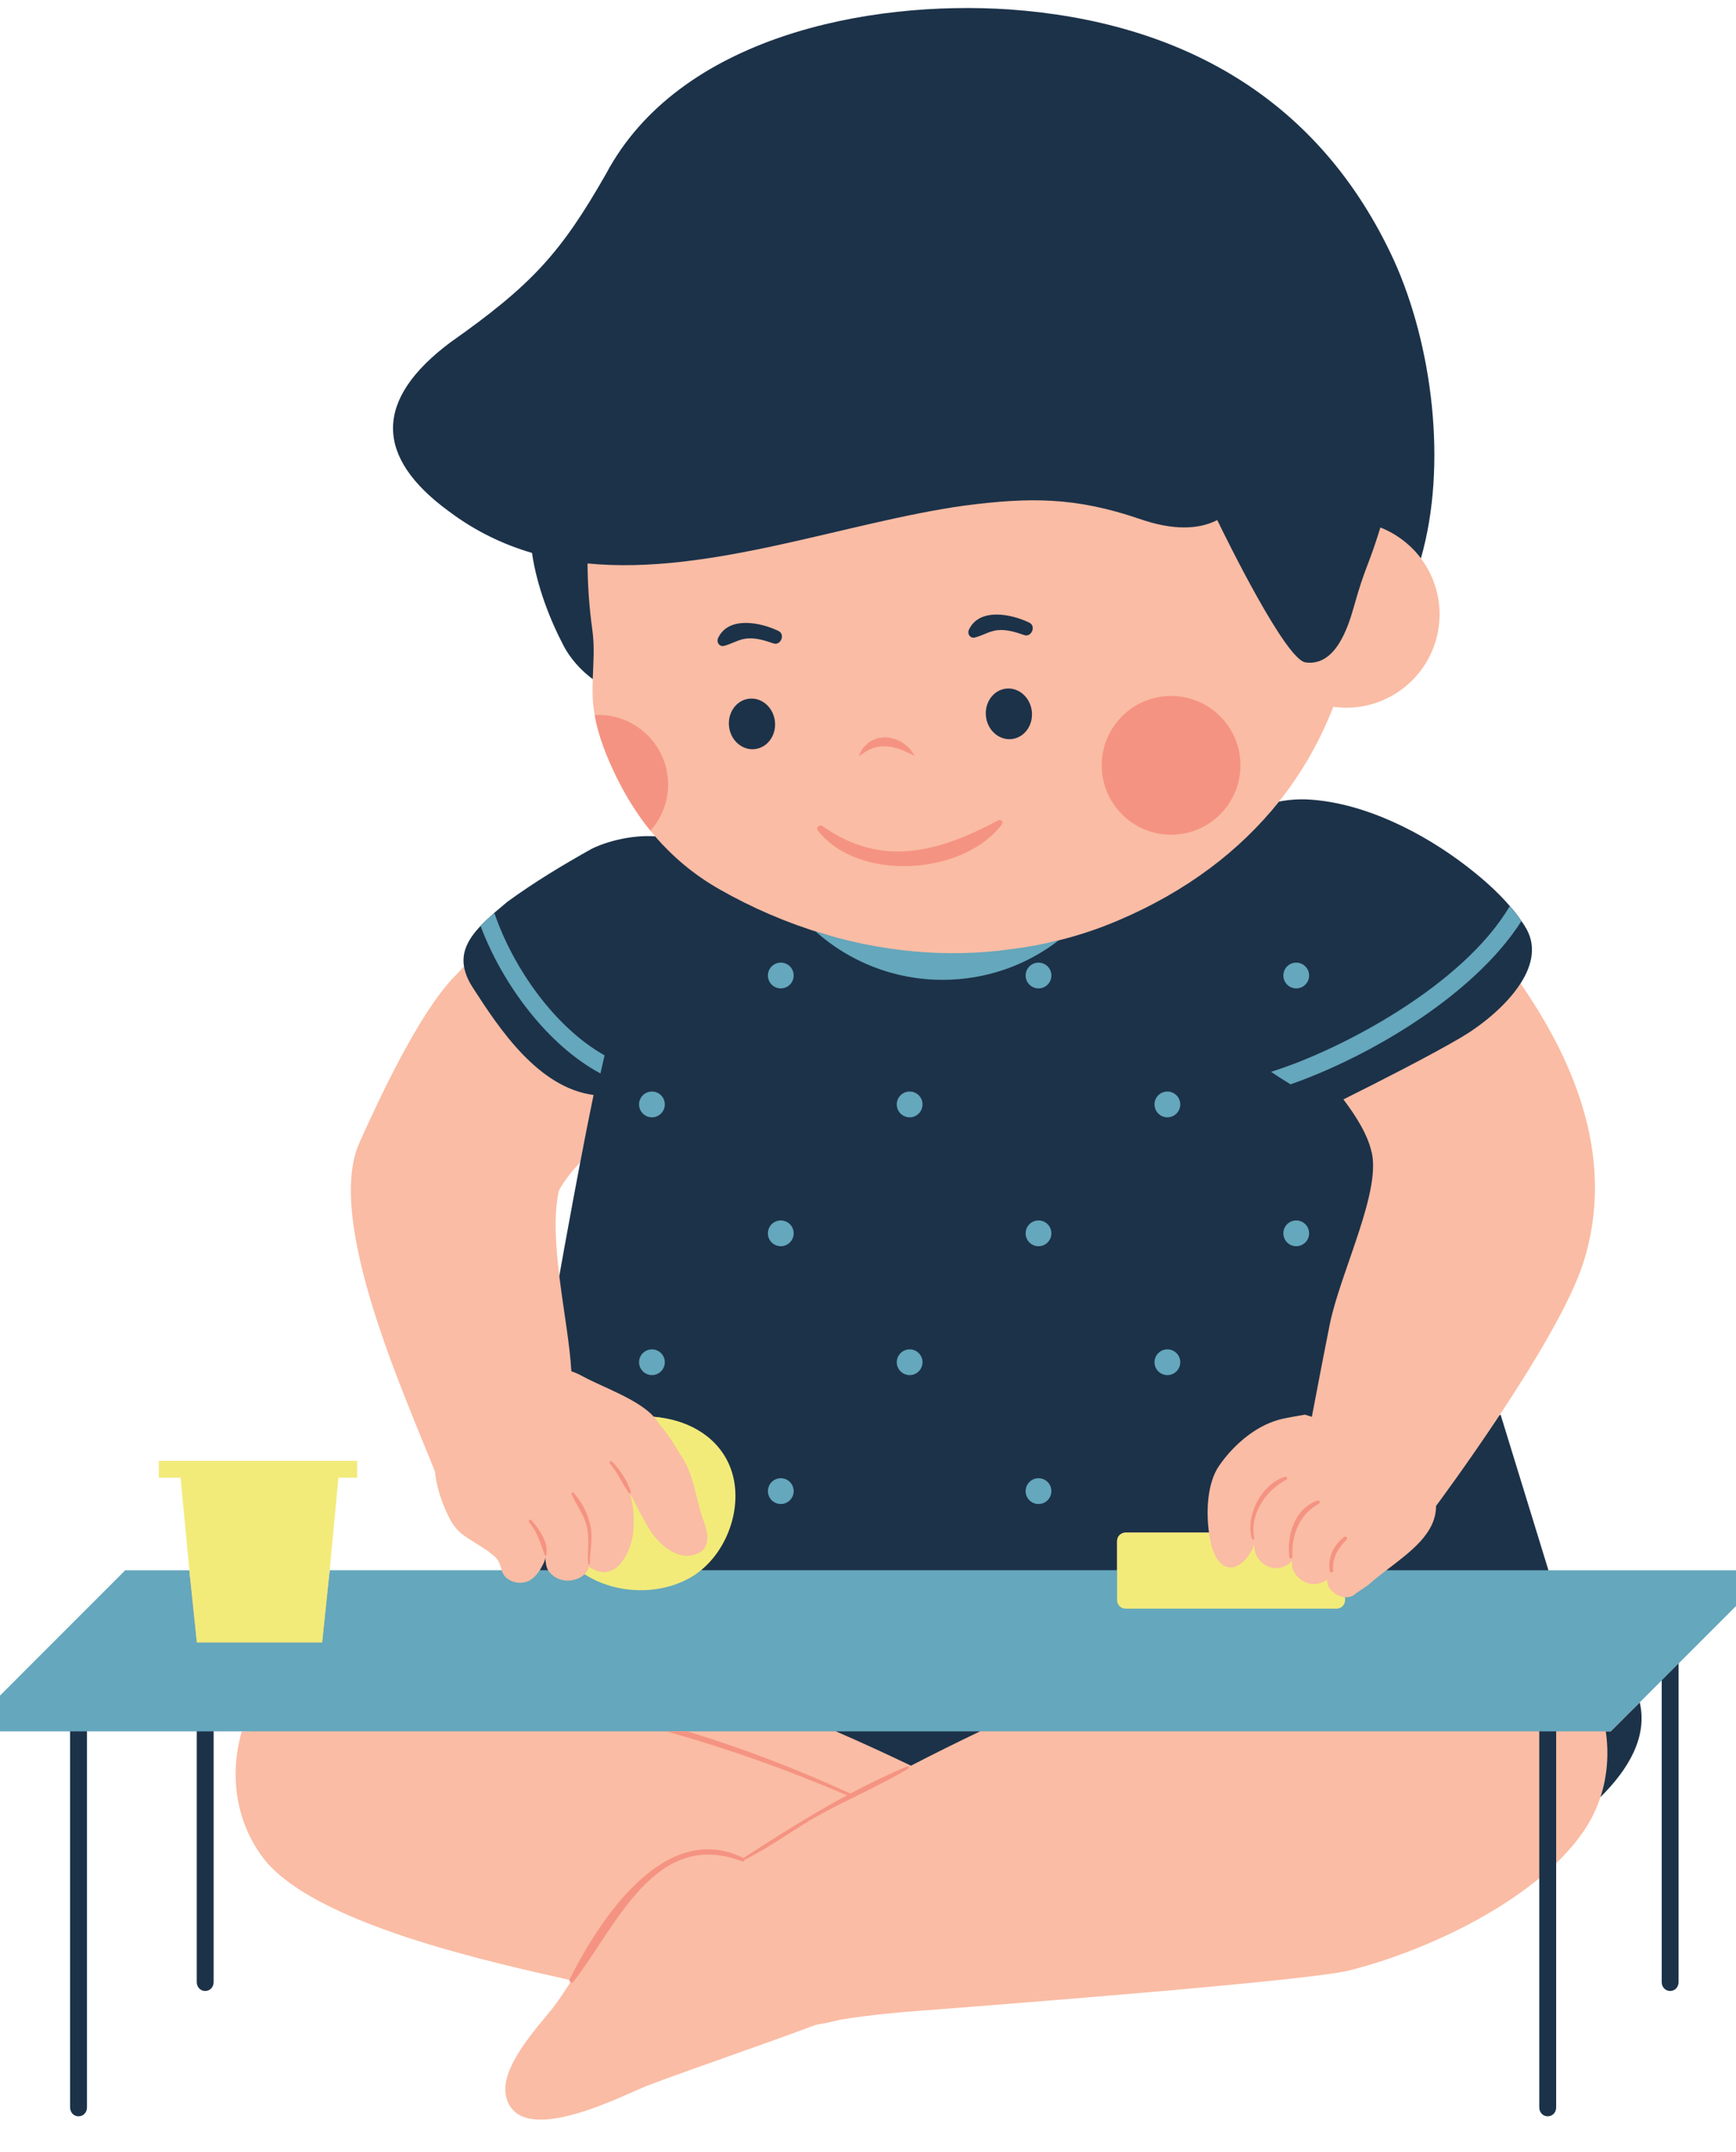
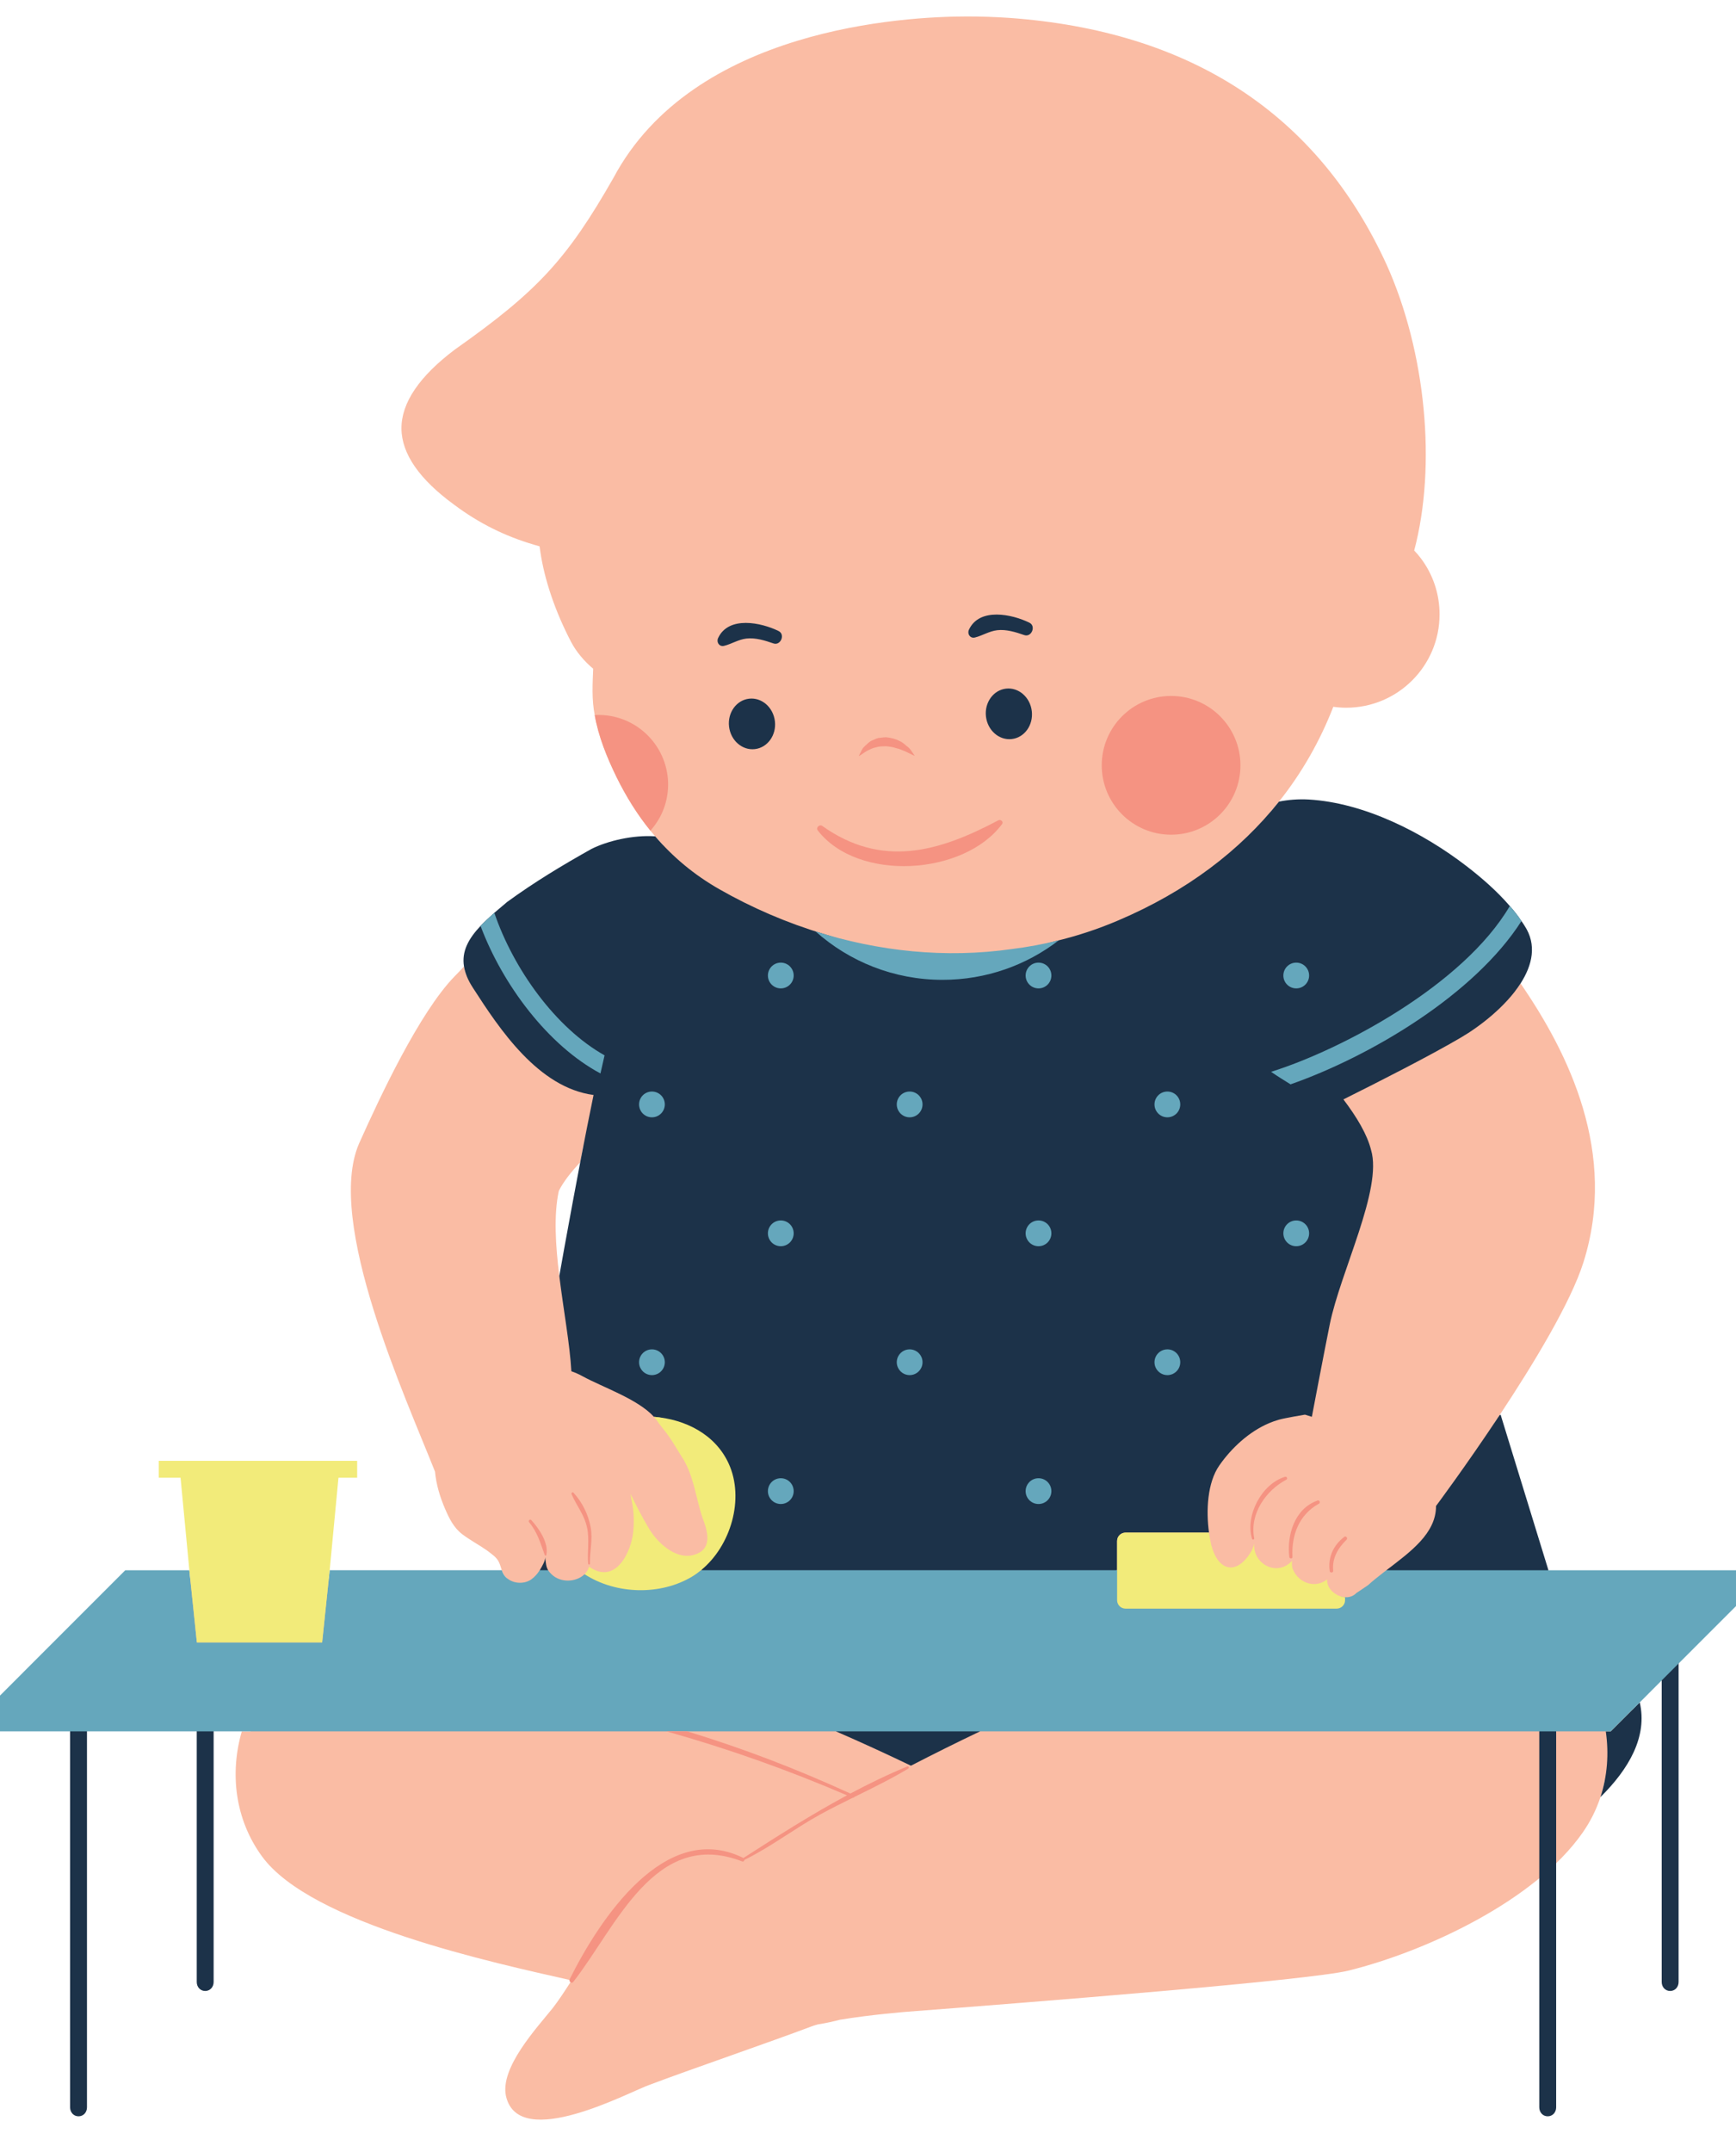
<svg xmlns="http://www.w3.org/2000/svg" height="509.6" preserveAspectRatio="xMidYMid meet" version="1.0" viewBox="0.0 -1.9 411.2 509.6" width="411.2" zoomAndPan="magnify">
  <defs>
    <clipPath id="a">
      <path d="M 0 369 L 411.211 369 L 411.211 409 L 0 409 Z M 0 369" />
    </clipPath>
  </defs>
  <g>
    <g id="change1_1">
      <path d="M 139.402 273.676 C 138.949 276.008 138.516 278.34 138.086 280.645 L 137.625 283.113 L 137.008 286.457 C 136.539 289 136.074 291.512 135.633 293.961 C 135.227 296.211 134.836 298.41 134.449 300.578 L 132.52 300.527 C 132.508 300.43 132.492 300.328 132.48 300.23 C 131.59 292.992 131.133 285.828 132.363 280.094 C 133.445 277.922 135.25 275.645 137.438 273.297 C 137.492 273 137.547 272.703 137.605 272.41 C 137.785 271.473 137.973 270.527 138.156 269.586 L 140.723 266.836 Z M 409.207 371.91 L 365.297 371.91 L 353.961 335.047 C 354.172 334.73 354.387 334.41 354.598 334.09 L 355.789 334.574 L 354.91 333.617 C 355.004 333.48 355.094 333.348 355.188 333.207 C 363.219 321.094 372.055 306.52 375.066 296.992 C 383.215 271.184 371.566 247.512 360.168 230.969 C 359.789 231.559 359.371 232.141 358.934 232.715 C 358.797 232.512 358.664 232.309 358.523 232.102 L 357.766 231.008 L 358.484 229.887 C 361.273 225.551 361.605 221.695 359.477 218.445 C 359.383 218.309 359.293 218.164 359.203 218.027 C 359.078 217.824 358.953 217.621 358.801 217.422 L 358.75 217.359 L 358.703 217.293 C 357.996 216.211 357.129 215.09 356.102 213.938 C 353.57 210.984 350.223 207.902 346.141 204.766 C 334.301 195.652 321.074 190.055 309.867 189.41 C 309.383 189.383 308.902 189.371 308.426 189.371 C 306.699 189.371 304.988 189.539 303.344 189.867 L 300.922 190.355 C 301.613 189.547 302.293 188.734 302.949 187.906 C 308.41 181.055 312.68 173.516 315.816 165.457 C 316.816 165.598 317.84 165.676 318.879 165.676 C 331.086 165.676 340.984 155.777 340.984 143.57 C 340.984 138.594 339.34 134.004 336.562 130.309 C 336.07 129.656 335.535 129.039 334.977 128.445 C 340.312 108.375 337.738 81.371 328.418 60.711 C 312.066 25.059 281.996 5.422 239.047 2.336 C 235.77 2.113 232.406 2 229.051 2 C 214.191 2 164.234 4.75 145.32 40.191 C 134.328 59.473 127.309 67.074 107.805 80.82 C 99.332 87.18 95.055 93.488 95.094 99.578 C 95.133 105.531 99.32 111.59 107.555 117.598 C 113.352 121.945 119.57 125.055 126.57 127.102 L 127.805 127.465 L 127.988 128.734 C 128.965 135.426 131.57 143.051 135.328 150.199 C 136.488 152.406 138.375 154.664 140.504 156.445 C 140.469 157.27 140.434 158.09 140.406 158.91 C 140.34 160.852 140.316 162.789 140.488 164.73 C 140.574 165.664 140.699 166.555 140.871 167.445 C 141.762 172.531 143.754 177.406 146 182.027 C 148.289 186.691 150.957 190.973 154.055 194.785 C 154.422 195.242 154.805 195.684 155.188 196.125 C 155.812 196.855 156.461 197.566 157.121 198.262 L 155.051 198.121 C 154.551 198.086 154.039 198.07 153.527 198.07 C 149.355 198.07 144.438 199.18 141.086 200.852 C 135.285 204.105 128.41 208.121 121.371 213.234 L 120.961 213.578 C 120.074 214.32 119.223 215.035 118.418 215.734 C 117.418 216.629 116.262 217.684 115.277 218.707 C 112.473 221.691 111.457 224.059 111.879 226.625 L 112.035 227.586 L 111.375 228.305 C 111.086 228.621 110.812 228.91 110.547 229.195 C 110.238 228.418 110.023 227.672 109.902 226.949 C 109.164 227.754 108.406 228.559 107.598 229.367 C 99.332 237.926 90.047 257.695 85.043 268.883 C 77.004 287.402 96.168 329.164 103.039 346.566 C 103.32 349.582 104.199 352.523 105.391 355.297 C 106.383 357.602 107.449 359.828 109.496 361.383 C 111.348 362.785 113.406 363.875 115.312 365.191 C 116.461 366.109 117.668 366.781 118.254 368.148 C 118.531 368.801 118.676 369.375 118.852 369.91 C 119.094 370.633 119.41 371.277 120.23 371.91 L 75.867 371.91 L 78.094 350.555 L 73.145 349.984 L 73.375 346 L 49.477 346 L 49.703 349.984 L 44.844 350.543 L 47.07 371.91 L 30.504 371.91 L 2 400.414 L 2 406.062 L 59.938 406.062 L 59.355 408.062 L 57.273 408.062 C 54.41 417.961 55.633 428.867 62.066 437.676 C 73.723 453.645 117.066 462.871 135.395 467.027 C 133.805 469.527 132.32 471.777 130.93 473.574 C 127.238 478.184 118.324 487.711 119.863 494.473 C 122.938 507.691 149.371 493.246 153.98 491.707 C 162.895 488.328 183.18 481.352 192.094 477.969 C 192.562 477.785 193.121 477.609 193.742 477.441 C 195.762 477.125 197.555 476.715 198.953 476.344 C 206.051 475.148 214.992 474.438 214.992 474.438 C 243.523 472.266 310.066 467.027 319.445 464.703 C 337.684 460.18 363.535 448.242 374.871 432.043 C 376.73 429.387 378.129 426.555 379.09 423.625 C 379.523 422.309 379.863 420.969 380.125 419.617 C 385.645 413.332 387.777 407.297 386.457 401.648 L 386.203 400.566 L 409.211 377.562 L 409.211 371.91 L 409.207 371.91" fill="#fabca4" />
    </g>
    <g id="change2_1">
      <path d="M 233.539 167.746 C 233.164 164.449 235.293 161.5 238.293 161.156 C 241.293 160.816 244.027 163.211 244.402 166.508 C 244.781 169.805 242.652 172.758 239.652 173.098 C 236.652 173.438 233.914 171.043 233.539 167.746" fill="#1c3249" />
    </g>
    <g id="change2_2">
      <path d="M 172.684 170.129 C 172.309 166.828 174.438 163.879 177.438 163.539 C 180.438 163.195 183.172 165.594 183.551 168.891 C 183.926 172.188 181.797 175.137 178.797 175.477 C 175.797 175.82 173.062 173.426 172.684 170.129" fill="#1c3249" />
    </g>
    <g id="change2_3">
      <path d="M 184.43 147.523 C 180.348 145.512 172.578 143.84 170.094 149.184 C 169.637 150.164 170.375 151.305 171.508 151.027 C 173.336 150.574 174.871 149.527 176.789 149.301 C 178.938 149.051 181.191 149.754 183.195 150.453 C 184.906 151.055 186.055 148.328 184.43 147.523" fill="#1c3249" />
    </g>
    <g id="change2_4">
      <path d="M 243.844 145.551 C 239.762 143.535 231.992 141.863 229.508 147.207 C 229.051 148.188 229.789 149.328 230.922 149.051 C 232.75 148.598 234.285 147.551 236.203 147.324 C 238.352 147.074 240.605 147.777 242.609 148.477 C 244.32 149.078 245.465 146.352 243.844 145.551" fill="#1c3249" />
    </g>
    <g id="change2_5">
      <path d="M 48.602 394.973 C 47.43 394.973 46.602 395.922 46.602 397.094 L 46.602 467.41 C 46.602 468.586 47.43 469.531 48.602 469.531 C 49.773 469.531 50.602 468.586 50.602 467.41 L 50.602 397.094 C 50.602 395.922 49.773 394.973 48.602 394.973" fill="#1c3249" />
    </g>
    <g id="change2_6">
      <path d="M 395.602 372.027 C 394.43 372.027 393.602 372.977 393.602 374.148 L 393.602 467.41 C 393.602 468.586 394.43 469.531 395.602 469.531 C 396.773 469.531 397.602 468.586 397.602 467.41 L 397.602 374.148 C 397.602 372.977 396.773 372.027 395.602 372.027" fill="#1c3249" />
    </g>
    <g id="change2_7">
      <path d="M 18.602 401.703 C 17.43 401.703 16.602 402.652 16.602 403.824 L 16.602 497.086 C 16.602 498.258 17.43 499.207 18.602 499.207 C 19.773 499.207 20.602 498.258 20.602 497.086 L 20.602 403.824 C 20.602 402.652 19.773 401.703 18.602 401.703" fill="#1c3249" />
    </g>
    <g id="change2_8">
      <path d="M 366.602 401.703 C 365.43 401.703 364.602 402.652 364.602 403.824 L 364.602 497.086 C 364.602 498.258 365.43 499.207 366.602 499.207 C 367.773 499.207 368.602 498.258 368.602 497.086 L 368.602 403.824 C 368.602 402.652 367.773 401.703 366.602 401.703" fill="#1c3249" />
    </g>
    <g id="change2_9">
-       <path d="M 133.562 151.129 C 134.973 153.816 137.469 156.766 140.406 158.914 C 140.535 155.094 140.855 151.258 140.32 147.352 C 139.578 142.121 139.215 136.805 139.164 131.52 C 168.195 134.355 200.352 121.727 228.441 117.82 C 244.16 115.773 254.867 115.844 269.828 120.934 C 277.715 123.699 283.824 123.547 288.328 121.246 C 290.496 125.719 304.52 154.285 309.227 154.945 C 316.238 155.926 319.234 146.945 320.684 141.785 C 323.383 132.16 324.012 132.574 326.969 123.004 L 326.969 123 C 330.809 124.512 334.125 127.062 336.562 130.309 C 342.934 108.145 339.223 79.793 330.238 59.875 C 312.516 21.23 279.574 3.238 239.184 0.34 C 205.605 -1.941 160.852 6.84 143.582 39.203 C 132.809 58.105 125.91 65.613 106.605 79.223 C 88.672 92.676 88.59 106.238 106.355 119.199 C 112.582 123.867 119.168 127.02 126.012 129.023 C 127.152 136.867 130.242 144.816 133.562 151.129" fill="#1c3249" />
-     </g>
+       </g>
    <g id="change2_10">
      <path d="M 318.211 258.422 C 326.488 254.297 338.738 248.07 346.008 243.793 C 350.555 241.145 356.691 236.383 360.168 230.969 C 362.98 226.594 364.059 221.793 361.141 217.34 C 360.887 216.957 360.676 216.574 360.379 216.195 C 359.57 214.965 358.641 213.777 357.621 212.633 C 354.57 209.074 350.84 205.852 347.363 203.18 C 337.062 195.254 323.199 188.176 309.973 187.41 C 307.566 187.285 305.219 187.453 302.953 187.906 C 293.727 199.488 281.125 209.125 264.91 216.027 C 259.984 218.133 254.969 219.77 249.918 220.969 C 246.531 221.773 233.512 226.453 230.109 226.879 C 214.98 229.051 209.34 223.492 194.992 219.207 C 186.383 216.633 178.102 213.055 170.375 208.648 C 164.387 205.227 159.406 201.047 155.188 196.129 C 149.977 195.77 143.957 197.188 140.105 199.109 C 133.152 203.012 126.668 206.91 120.141 211.656 C 119.078 212.547 118.062 213.395 117.086 214.242 C 115.902 215.305 114.797 216.32 113.824 217.34 C 111.004 220.34 109.312 223.34 109.906 226.949 C 110.156 228.492 110.82 230.148 112 231.965 C 118.336 241.816 127.527 255.641 140.594 257.375 C 139.566 262.379 138.562 267.426 137.605 272.406 C 137.547 272.703 137.492 273 137.438 273.297 C 136.824 276.473 136.238 279.648 135.656 282.754 C 134.977 286.441 134.301 290.086 133.664 293.605 C 133.258 295.855 132.863 298.059 132.48 300.23 C 133.465 308.273 134.984 316.414 135.336 322.797 C 136.176 323.074 137.047 323.461 137.984 323.969 C 142.688 326.555 151.062 329.355 154.895 333.582 C 162.23 334.141 165.52 340.023 168.727 347 C 172.562 355.34 171.152 363.168 166.039 369.91 L 218.516 381.059 L 264.602 369.91 L 264.602 363 C 264.602 361.895 265.496 361 266.602 361 L 286.371 361 C 285.656 355.789 285.973 349.164 288.816 345.094 C 291.711 340.945 295.871 337.078 300.641 335.066 C 301.383 334.754 302.141 334.484 302.914 334.266 C 304.387 333.848 309.098 333.066 309.098 333.066 C 309.098 333.066 309.703 333.246 310.734 333.578 C 310.742 333.531 313.645 318.273 314.973 311.703 C 317.496 299.23 327.535 279.648 324.758 270.398 C 323.84 266.723 321.426 262.676 318.211 258.422" fill="#1c3249" />
    </g>
    <g id="change2_11">
      <path d="M 355.441 333.066 L 355.188 333.207 C 347.277 345.141 340.148 354.691 340.148 354.691 L 340.145 354.688 C 340.18 361.203 334.027 365.586 328.383 369.91 L 347.578 382.5 L 366.773 369.91 L 355.441 333.066" fill="#1c3249" />
    </g>
    <g id="change2_12">
      <path d="M 127.957 369.73 C 127.918 369.789 127.875 369.848 127.836 369.91 L 128.84 370.699 L 129.84 369.91 C 129.363 369.145 129.312 368.355 129.129 366.812 C 129.223 367.598 128.344 369.074 127.957 369.73" fill="#1c3249" />
    </g>
    <g id="change2_13">
      <path d="M 381.531 408.062 L 380.359 408.062 C 381.113 413.258 380.746 418.582 379.09 423.625 C 385.809 416.992 390.293 409.289 388.398 401.195 L 381.531 408.062" fill="#1c3249" />
    </g>
    <g id="change2_14">
      <path d="M 198.012 408.062 C 204.07 410.688 210.074 413.453 215.773 416.188 C 220.961 413.512 226.488 410.75 232.141 408.062 L 216.426 397.094 L 198.012 408.062" fill="#1c3249" />
    </g>
    <g clip-path="url(#a)" id="change3_1">
      <path d="M 411.203 369.91 L 328.383 369.91 C 328.156 370.086 327.934 370.258 327.707 370.43 C 326.418 371.43 325.164 372.426 324.035 373.449 L 322.609 374.414 L 321.27 375.312 C 321.043 375.559 320.789 375.738 320.52 375.887 C 319.938 376.215 319.273 376.348 318.605 376.297 L 264.605 369.906 L 166.043 369.906 L 138.473 370.848 C 138.473 370.848 138.473 370.848 138.473 370.852 C 138.473 370.852 138.473 370.852 138.473 370.848 C 138.297 371.02 138.102 371.176 137.898 371.32 C 135.785 372.824 132.281 372.824 130.293 370.496 C 130.105 370.297 129.965 370.109 129.844 369.906 L 127.836 369.906 C 127.324 370.727 126.676 371.469 125.895 372.039 C 124.395 373.148 121.934 373.199 120.273 371.938 C 119.414 371.297 119.105 370.648 118.855 369.906 L 78.082 369.906 L 76.305 387 L 46.633 387 L 44.852 369.91 L 29.672 369.91 L 20.734 378.848 L 0 399.586 L 0 408.062 L 381.531 408.062 L 382.949 406.645 L 388.402 401.199 L 404.762 384.832 L 411.207 378.391 L 411.207 369.91 L 411.203 369.91" fill="#65a7bc" />
    </g>
    <g id="change3_2">
      <path d="M 303.984 290.133 C 303.984 291.816 305.348 293.184 307.035 293.184 C 308.719 293.184 310.086 291.816 310.086 290.133 C 310.086 288.441 308.719 287.082 307.035 287.082 C 305.348 287.082 303.984 288.441 303.984 290.133" fill="#65a7bc" />
    </g>
    <g id="change3_3">
      <path d="M 307.035 232.137 C 308.719 232.137 310.086 230.77 310.086 229.09 C 310.086 227.398 308.719 226.035 307.035 226.035 C 305.348 226.035 303.984 227.398 303.984 229.09 C 303.984 230.77 305.348 232.137 307.035 232.137" fill="#65a7bc" />
    </g>
    <g id="change3_4">
      <path d="M 276.512 323.707 C 277.352 323.707 278.117 323.363 278.668 322.812 C 278.945 322.535 279.168 322.207 279.324 321.84 C 279.477 321.477 279.562 321.074 279.562 320.656 C 279.562 320.234 279.477 319.832 279.324 319.465 C 279.168 319.102 278.945 318.773 278.668 318.496 C 278.117 317.945 277.355 317.605 276.512 317.605 C 275.246 317.605 274.164 318.371 273.699 319.465 C 273.547 319.832 273.461 320.234 273.461 320.656 C 273.461 321.074 273.547 321.477 273.699 321.84 C 274.164 322.934 275.246 323.707 276.512 323.707" fill="#65a7bc" />
    </g>
    <g id="change3_5">
      <path d="M 276.512 262.664 C 277.352 262.664 278.117 262.32 278.668 261.77 C 279.223 261.215 279.562 260.449 279.562 259.609 C 279.562 258.766 279.223 258 278.668 257.449 C 278.117 256.898 277.355 256.559 276.512 256.559 C 274.824 256.559 273.461 257.918 273.461 259.609 C 273.461 261.293 274.824 262.664 276.512 262.664" fill="#65a7bc" />
    </g>
    <g id="change3_6">
      <path d="M 215.465 317.605 C 214.203 317.605 213.117 318.371 212.656 319.465 C 212.5 319.832 212.414 320.234 212.414 320.656 C 212.414 321.074 212.5 321.477 212.656 321.84 C 213.117 322.934 214.203 323.707 215.465 323.707 C 216.73 323.707 217.812 322.934 218.277 321.84 C 218.434 321.477 218.516 321.074 218.516 320.656 C 218.516 320.234 218.434 319.832 218.277 319.465 C 217.812 318.371 216.73 317.605 215.465 317.605" fill="#65a7bc" />
    </g>
    <g id="change3_7">
      <path d="M 215.465 256.559 C 213.781 256.559 212.414 257.918 212.414 259.609 C 212.414 261.293 213.781 262.664 215.465 262.664 C 217.152 262.664 218.516 261.293 218.516 259.609 C 218.516 257.918 217.152 256.559 215.465 256.559" fill="#65a7bc" />
    </g>
    <g id="change3_8">
      <path d="M 184.945 293.184 C 186.629 293.184 187.996 291.816 187.996 290.133 C 187.996 288.441 186.629 287.082 184.945 287.082 C 183.258 287.082 181.891 288.441 181.891 290.133 C 181.891 291.816 183.258 293.184 184.945 293.184" fill="#65a7bc" />
    </g>
    <g id="change3_9">
      <path d="M 245.988 287.082 C 244.301 287.082 242.938 288.441 242.938 290.133 C 242.938 291.816 244.301 293.184 245.988 293.184 C 247.676 293.184 249.039 291.816 249.039 290.133 C 249.039 288.441 247.676 287.082 245.988 287.082" fill="#65a7bc" />
    </g>
    <g id="change3_10">
      <path d="M 184.945 232.137 C 186.629 232.137 187.996 230.77 187.996 229.09 C 187.996 227.398 186.629 226.035 184.945 226.035 C 183.258 226.035 181.891 227.398 181.891 229.09 C 181.891 230.77 183.258 232.137 184.945 232.137" fill="#65a7bc" />
    </g>
    <g id="change3_11">
      <path d="M 245.988 226.035 C 244.301 226.035 242.938 227.398 242.938 229.09 C 242.938 230.77 244.301 232.137 245.988 232.137 C 247.676 232.137 249.039 230.77 249.039 229.09 C 249.039 227.398 247.676 226.035 245.988 226.035" fill="#65a7bc" />
    </g>
    <g id="change3_12">
      <path d="M 154.422 323.707 C 155.684 323.707 156.77 322.934 157.234 321.84 C 157.387 321.477 157.473 321.074 157.473 320.656 C 157.473 320.234 157.387 319.832 157.234 319.465 C 156.77 318.371 155.684 317.605 154.422 317.605 C 153.156 317.605 152.074 318.371 151.609 319.465 C 151.457 319.832 151.371 320.234 151.371 320.656 C 151.371 321.074 151.457 321.477 151.609 321.84 C 152.074 322.934 153.156 323.707 154.422 323.707" fill="#65a7bc" />
    </g>
    <g id="change3_13">
      <path d="M 154.422 262.664 C 156.102 262.664 157.473 261.293 157.473 259.609 C 157.473 257.918 156.102 256.559 154.422 256.559 C 152.734 256.559 151.371 257.918 151.371 259.609 C 151.371 261.293 152.734 262.664 154.422 262.664" fill="#65a7bc" />
    </g>
    <g id="change3_14">
      <path d="M 184.945 354.227 C 186.629 354.227 187.996 352.859 187.996 351.18 C 187.996 349.488 186.629 348.121 184.945 348.121 C 183.258 348.121 181.891 349.488 181.891 351.18 C 181.891 352.859 183.258 354.227 184.945 354.227" fill="#65a7bc" />
    </g>
    <g id="change3_15">
      <path d="M 245.988 348.121 C 244.301 348.121 242.938 349.488 242.938 351.18 C 242.938 352.859 244.301 354.227 245.988 354.227 C 247.676 354.227 249.039 352.859 249.039 351.18 C 249.039 349.488 247.676 348.121 245.988 348.121" fill="#65a7bc" />
    </g>
    <g id="change3_16">
      <path d="M 250.781 220.758 C 247.121 221.668 243.422 222.348 239.734 222.809 C 223.965 225.078 208.055 223.359 193.184 218.648 C 201.172 225.777 211.715 230.109 223.262 230.109 C 233.621 230.109 243.164 226.629 250.781 220.758" fill="#65a7bc" />
    </g>
    <g id="change3_17">
      <path d="M 360.379 216.195 C 359.57 214.965 358.641 213.777 357.621 212.633 C 346.645 231.328 317.859 246.633 301.07 251.891 C 302.684 252.992 304.25 253.969 305.691 254.855 C 324.559 248.242 349.23 233.66 360.379 216.195" fill="#65a7bc" />
    </g>
    <g id="change3_18">
      <path d="M 142.227 252.273 C 142.566 250.828 142.863 249.43 143.203 247.988 C 131.629 241.504 121.621 227.559 117.09 214.246 C 115.902 215.305 114.801 216.324 113.824 217.34 C 119.082 231.371 129.891 245.699 142.227 252.273" fill="#65a7bc" />
    </g>
    <g id="change4_1">
      <path d="M 214.914 416.363 C 210.277 418.277 205.805 420.453 201.422 422.781 C 188.863 417.023 175.965 412.062 162.793 408.059 L 157.863 408.059 C 172.312 412.125 186.5 417.133 200.625 423.203 C 192.215 427.727 184.164 432.848 176.09 438.047 C 157.531 428.805 141.953 452.668 134.934 466.758 C 134.684 467.266 135.379 467.902 135.77 467.402 C 145.938 454.438 155.105 430.84 175.801 438.855 C 176.074 438.961 176.293 438.738 176.332 438.492 C 182.531 435.449 188.117 431.129 194.188 427.789 C 196.758 426.379 199.383 425.066 202.012 423.77 C 202.172 423.789 202.316 423.707 202.387 423.586 C 206.695 421.457 211.02 419.355 215.133 416.883 C 215.398 416.723 215.219 416.238 214.914 416.363" fill="#f59382" />
    </g>
    <g id="change4_2">
      <path d="M 139.074 359.914 C 139.656 362.75 139.062 365.547 139.324 368.367 C 139.348 368.625 139.738 368.637 139.73 368.367 C 139.656 365.449 140.469 362.633 139.898 359.688 C 139.312 356.625 137.949 353.879 135.848 351.555 C 135.605 351.289 135.266 351.629 135.391 351.91 C 136.613 354.742 138.43 356.754 139.074 359.914" fill="#f59382" />
    </g>
    <g id="change4_3">
-       <path d="M 144.496 344.719 C 146.301 346.766 147.359 349.328 148.902 351.555 C 149.082 351.812 149.547 351.66 149.438 351.328 C 148.613 348.762 146.875 346.145 145.016 344.199 C 144.688 343.855 144.188 344.367 144.496 344.719" fill="#f59382" />
-     </g>
+       </g>
    <g id="change4_4">
      <path d="M 125.336 358.547 C 127.316 360.941 128.004 363.496 129.039 366.32 C 129.098 366.48 129.363 366.516 129.402 366.32 C 130.031 363.414 127.641 360.023 125.852 358.035 C 125.531 357.68 125.043 358.191 125.336 358.547" fill="#f59382" />
    </g>
    <g id="change4_5">
      <path d="M 304.402 347.781 C 298.852 349.41 294.879 357.004 296.562 362.465 C 296.664 362.797 297.145 362.656 297.078 362.32 C 295.957 356.613 299.816 351.031 304.688 348.465 C 305.066 348.266 304.805 347.664 304.402 347.781" fill="#f59382" />
    </g>
    <g id="change4_6">
      <path d="M 312.102 353.398 C 306.676 355.277 304.777 361.516 305.395 366.762 C 305.449 367.227 306.164 367.254 306.141 366.762 C 305.883 361.555 307.699 356.746 312.414 354.145 C 312.816 353.926 312.543 353.246 312.102 353.398" fill="#f59382" />
    </g>
    <g id="change4_7">
      <path d="M 318.438 361.992 C 315.844 363.945 314.469 366.914 314.977 370.152 C 315.051 370.609 315.836 370.504 315.789 370.043 C 315.496 367.062 316.895 364.695 318.961 362.672 C 319.301 362.336 318.836 361.691 318.438 361.992" fill="#f59382" />
    </g>
    <g id="change4_8">
      <path d="M 154.055 194.785 C 156.809 191.734 158.379 187.707 158.25 183.301 C 157.91 174.227 150.324 167.105 141.254 167.402 C 141.125 167.402 140.996 167.402 140.871 167.445 C 141.762 172.531 143.754 177.406 146 182.027 C 148.289 186.691 150.957 190.973 154.055 194.785" fill="#f59382" />
    </g>
    <g id="change4_9">
      <path d="M 277.395 162.891 C 286.465 162.891 293.82 170.246 293.82 179.32 C 293.82 188.395 286.465 195.746 277.395 195.746 C 268.32 195.746 260.965 188.395 260.965 179.32 C 260.965 170.246 268.32 162.891 277.395 162.891" fill="#f59382" />
    </g>
    <g id="change4_10">
      <path d="M 205.438 175.855 C 206.055 175.574 206.707 175.18 207.492 175.062 C 208.227 174.797 209.062 174.82 209.867 174.797 C 210.695 174.879 211.52 174.984 212.301 175.262 C 213.121 175.414 213.773 175.789 214.434 176.016 C 215.715 176.66 216.652 177.07 216.652 177.07 C 216.652 177.07 216.531 176.844 216.285 176.484 C 216.004 176.156 215.738 175.578 215.176 175.082 C 214.562 174.652 213.922 173.871 212.992 173.531 C 212.129 173.027 211.062 172.82 209.977 172.68 C 209.434 172.652 208.879 172.77 208.344 172.82 C 207.793 172.824 207.32 173.121 206.848 173.312 C 205.855 173.641 205.258 174.449 204.672 174.941 C 204.121 175.484 203.938 176.168 203.699 176.52 C 203.504 176.914 203.426 177.145 203.426 177.145 C 203.426 177.145 203.66 177.02 204.02 176.781 C 204.379 176.551 204.852 176.184 205.438 175.855" fill="#f59382" />
    </g>
    <g id="change4_11">
      <path d="M 236.48 192.332 C 222.301 199.863 208.867 203.691 194.727 193.645 C 194.117 193.215 193.199 194.09 193.672 194.699 C 203.188 207.02 228.32 205.41 237.367 193.215 C 237.777 192.66 237.008 192.055 236.48 192.332" fill="#f59382" />
    </g>
    <g id="change5_1">
      <path d="M 314.371 372.059 C 311.809 374.199 307.707 373.215 306.215 369.648 C 305.867 368.719 306.07 367.664 306.07 367.664 C 302.336 371.688 296.582 368.164 297.113 363.555 C 296.875 364.426 296.543 365.238 296.062 365.961 C 292.543 371.305 288.41 369.773 286.926 363.988 C 286.703 363.074 286.52 362.066 286.371 361 L 266.602 361 C 265.496 361 264.602 361.895 264.602 363 L 264.602 377 C 264.602 378.105 265.496 379 266.602 379 L 316.602 379 C 317.707 379 318.602 378.105 318.602 377 L 318.602 376.301 C 316.406 376.141 314.137 374.199 314.371 372.059" fill="#f2eb7a" />
    </g>
    <g id="change5_2">
      <path d="M 154.895 333.582 C 155.152 333.871 155.395 334.164 155.609 334.465 C 155.781 334.715 155.965 334.973 156.141 335.23 C 158.98 338.754 158.984 339.012 161.379 342.871 C 164.27 347.121 164.762 352.543 166.367 357.406 C 167.699 360.871 168.918 365.121 164.109 366.336 C 159.805 367.387 155.406 363.074 153.57 359.773 C 152.027 357.223 150.664 354.531 149.352 351.801 C 149.422 352.117 149.469 352.445 149.48 352.777 C 150.086 355.32 150.277 357.906 149.992 360.77 C 149.531 365.57 145.824 373.496 139.527 369.066 C 139.344 369.762 138.969 370.355 138.469 370.852 C 145.906 375.672 156.449 375.93 163.996 371.379 C 164.711 370.945 165.387 370.441 166.039 369.91 C 173.102 364.164 176.422 352.969 172.59 344.629 C 169.383 337.652 162.23 334.141 154.895 333.582" fill="#f2eb7a" />
    </g>
    <g id="change5_3">
      <path d="M 37.602 348 L 42.766 348 L 44.852 369.91 L 46.633 387 L 76.305 387 L 78.09 369.91 L 80.172 348 L 84.602 348 L 84.602 344 L 37.602 344 L 37.602 348" fill="#f2eb7a" />
    </g>
  </g>
</svg>